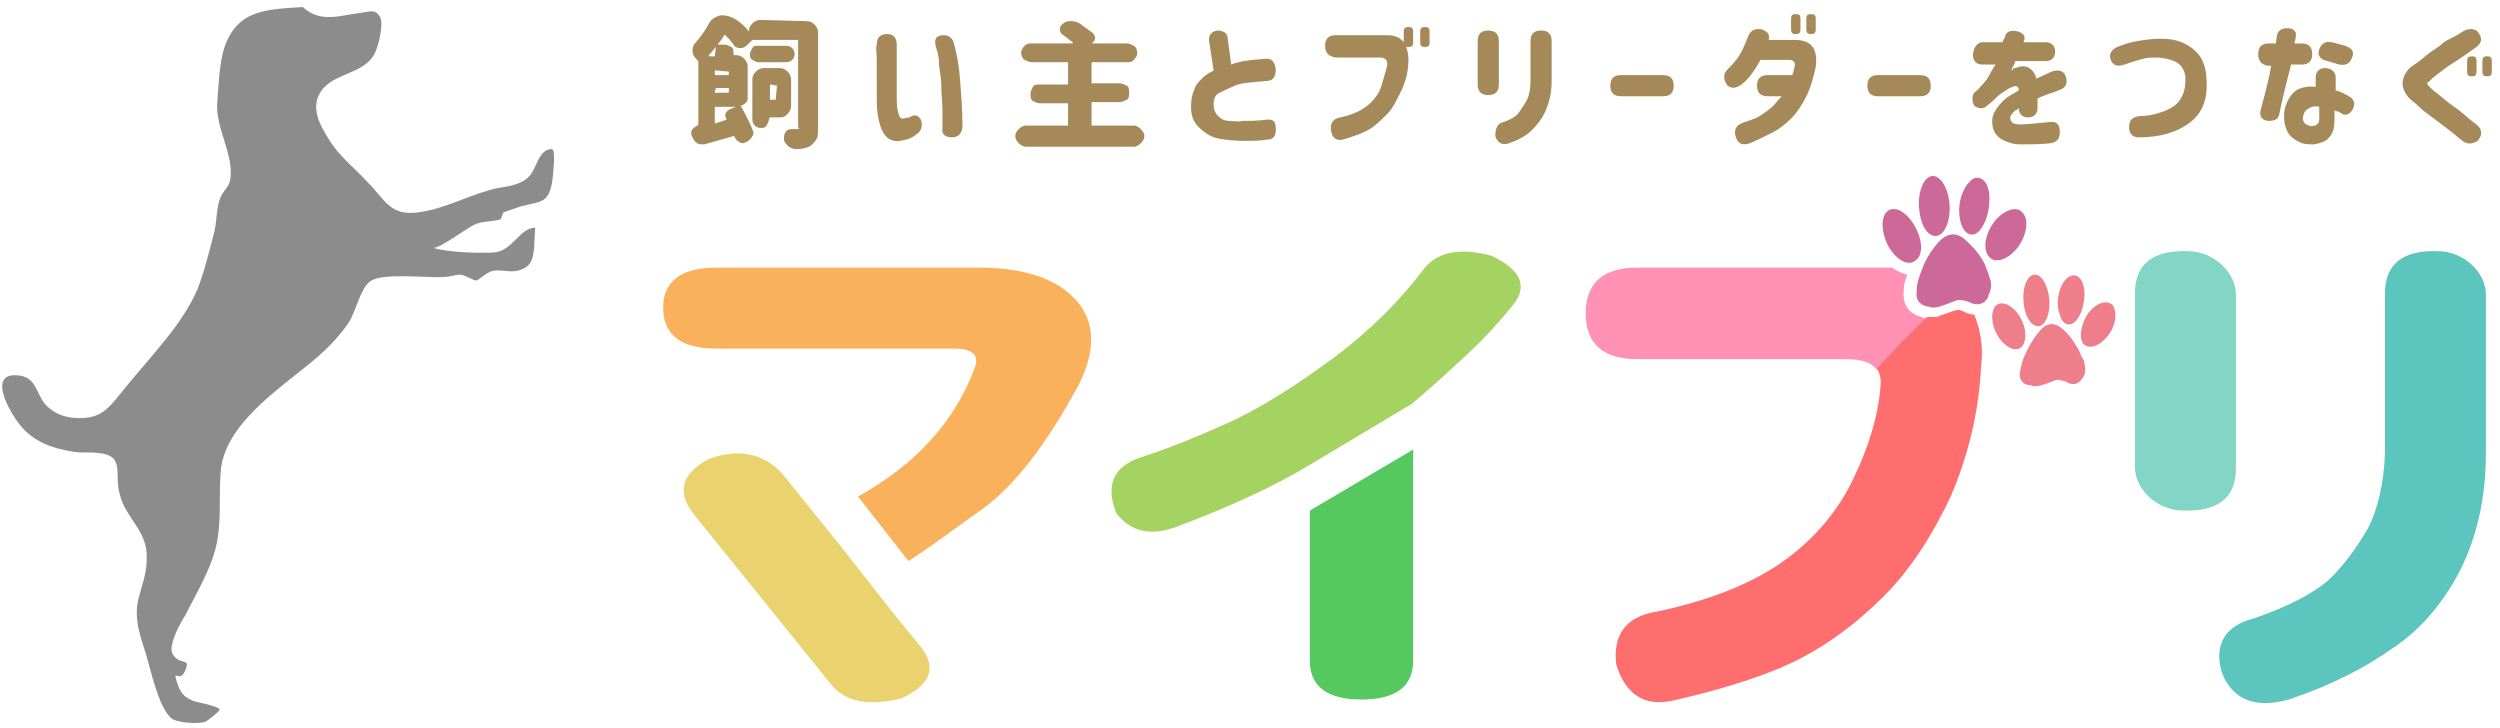
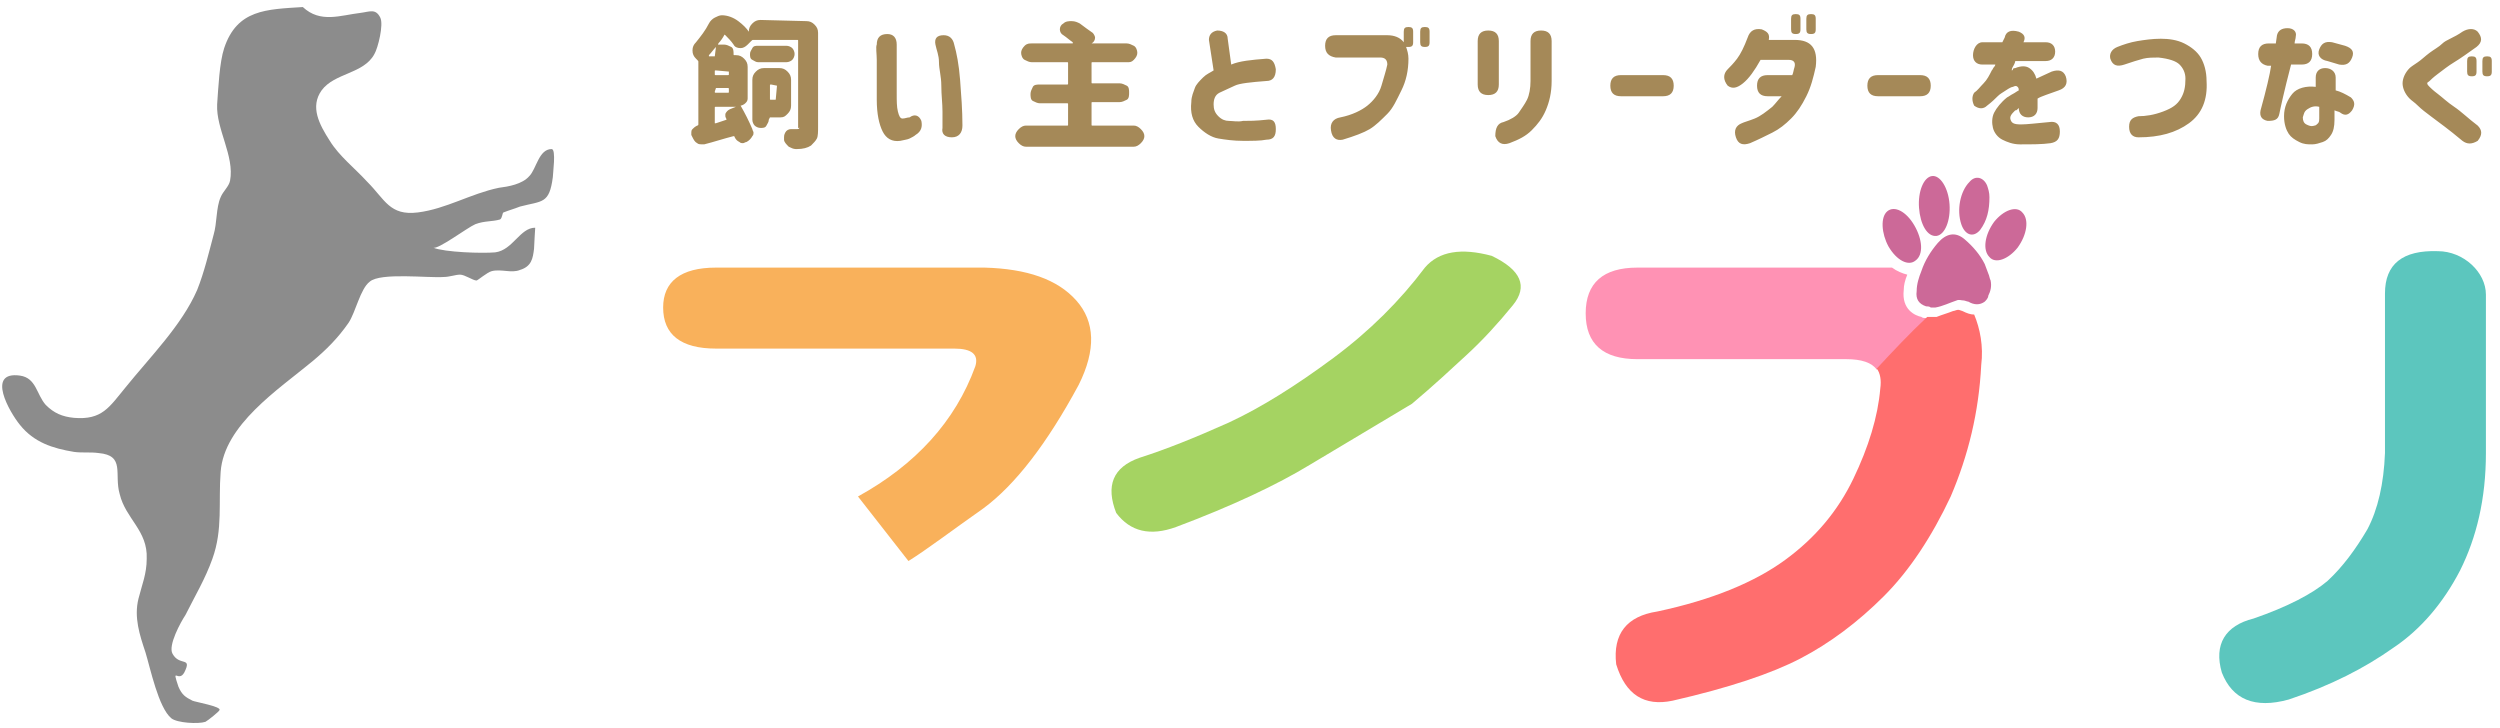
<svg xmlns="http://www.w3.org/2000/svg" viewBox="0 0 213 62">
  <path d="M77.4 47.8L73 42.3l4.4 5.5c1.6-1 3.7-2.6 6.4-4.5 2.7-2 5.4-5.5 8.1-10.5 1.5-3 1.4-5.4-.2-7.2-1.6-1.8-4.2-2.7-7.8-2.8H61c-3 0-4.5 1.2-4.5 3.4 0 2.3 1.5 3.5 4.5 3.5h20.3c1.5 0 2.1.5 1.8 1.5-1.7 4.7-5.1 8.4-10 11.1" fill="#f9b15b" />
-   <path d="M71.6 46.5l-5-6.2c-1.6-1.7-3.7-2.1-6.2-1.2-2.3 1.2-2.8 2.8-1.3 4.7l11.7 14.5c1.2 1.5 3.2 1.9 6 1.2 2.4-1.1 3-2.5 1.8-4.2L76 52.1l-4.4-5.6z" fill="#ead26e" />
  <path d="M111.6 39.6c-2.8 1.7-6.6 3.5-11.4 5.3-2.2.8-3.9.4-5.1-1.2-.9-2.3-.3-3.9 2-4.7 2.2-.7 4.7-1.7 7.6-3 2.8-1.3 5.8-3.2 8.9-5.5s5.7-4.9 7.8-7.7c1.2-1.4 3.1-1.7 5.7-1 2.5 1.2 3.1 2.6 1.8 4.2s-2.6 3-3.9 4.2-2.8 2.6-4.7 4.2l-8.7 5.2z" fill="#a5d362" />
-   <path d="M111.6 43.5v12.8c0 2.2 1.5 3.3 4.4 3.3s4.4-1.1 4.4-3.3v-18l-8.8 5.2z" fill="#55c960" />
-   <path d="M181.9 25c0-2.5 1.5-3.7 4.5-3.6 2.2 0 4.1 1.8 4.1 3.7v14.8c0 2.5-1.5 3.7-4.5 3.6-2.2 0-4.1-1.8-4.1-3.7V25z" fill="#83d6c6" />
  <path d="M192 52.7c2.9-1 5-2.1 6.3-3.2 1.3-1.2 2.4-2.7 3.4-4.4.9-1.7 1.4-3.9 1.5-6.5V25c0-2.5 1.5-3.7 4.5-3.6 2.2 0 4.1 1.8 4.1 3.7v13.5c0 3.9-.8 7.2-2.2 10-1.4 2.7-3.3 5-5.7 6.6-2.4 1.7-5.3 3.2-8.9 4.4-2.9.8-4.8 0-5.7-2.3-.7-2.4.3-4 2.7-4.6z" fill="#5cc6be" />
  <path d="M164.2 27.1h-.1c-.1 0-.3 0-.4-.1-.5-.1-1.7-.6-1.5-2.3 0-.4.1-.8.3-1.3-.4-.1-.9-.3-1.3-.6h-21.7c-2.9 0-4.4 1.3-4.4 3.9s1.5 3.9 4.4 3.9h17.8c1.3 0 2.2.3 2.6.9 1.5-1.4 2.9-2.9 4.3-4.4z" fill="#ff92b4" />
  <path d="M168.2 26.8c-.3 0-.6-.1-1-.3l-.3-.1h-.1c-.1 0-.3.1-.4.1-.5.2-.9.3-1.4.5h-.8c-1.5 1.4-2.9 2.9-4.3 4.4.3.4.4 1 .3 1.7-.2 2.4-1 5-2.3 7.7s-3.2 5-5.8 6.9-6.2 3.4-10.9 4.4c-2.6.4-3.8 1.9-3.5 4.5.8 2.6 2.4 3.6 4.8 3.1 4.8-1.1 8.4-2.3 10.9-3.6s4.9-3.1 7.1-5.3c2.2-2.2 4.1-5.1 5.7-8.5 1.5-3.5 2.4-7.2 2.6-11.2.2-1.6-.1-3.1-.6-4.3z" fill="#ff6e6e" />
-   <path d="M172.4 25.7c-.1-1.2.3-2.2.9-2.3.6-.1 1.2.9 1.3 2.1s-.3 2.2-.9 2.3c-.7 0-1.2-.9-1.3-2.1zm-.3 1.3c-.6-1-1.5-1.4-2-1s-.5 1.6.1 2.6 1.5 1.4 2 1c.5-.5.5-1.6-.1-2.6zm5.5 4c0-.2-.1-.4-.2-.5-.1-.2-.2-.5-.3-.7-.4-.7-.8-1.3-1.4-1.8-.7-.6-1.4-.5-2 .3-.5.6-.9 1.3-1.2 2-.2.4-.3.9-.4 1.4-.1.6.2 1 .7 1.1.1 0 .2 0 .4.1h.4c.5-.1 1-.3 1.5-.5.2-.1.3 0 .5 0 .1 0 .2.1.4.1.4.3.9.3 1.2 0 .1-.1.2-.2.3-.4.2-.3.2-.6.1-1.1zm-.7-3.7c.5-.6.7-1.5.7-2.4 0-.3-.1-.6-.2-.9-.3-.6-.8-.7-1.3-.3-.7.7-1 2.1-.6 3.1.2.9.9 1.1 1.4.5zm.6 2c.5.5 1.4.2 2.1-.7.7-.9.8-2 .4-2.6-.5-.5-1.4-.2-2.1.7-.6.9-.8 2.1-.4 2.6z" fill="#ed7e8a" />
  <path d="M163.5 17.7c-.1-1.4.4-2.6 1.1-2.7.7-.1 1.4 1 1.5 2.4.1 1.4-.4 2.6-1.1 2.7-.8.1-1.4-1-1.5-2.4zm-.4 1.5c-.7-1.2-1.7-1.7-2.3-1.2s-.5 1.9.1 3c.7 1.2 1.7 1.7 2.3 1.2.7-.5.6-1.8-.1-3zm6.5 4.7c-.1-.2-.1-.4-.2-.6-.1-.3-.2-.5-.3-.8-.4-.8-1-1.5-1.7-2.1-.8-.7-1.6-.5-2.3.3-.6.7-1.1 1.5-1.4 2.4-.2.5-.4 1.1-.4 1.7-.1.7.2 1.1.8 1.3.1 0 .3 0 .4.1h.4c.6-.1 1.2-.4 1.8-.6.2-.1.4 0 .6 0 .1 0 .3.1.4.1.5.3 1 .3 1.4 0 .1-.1.3-.3.3-.5.2-.4.3-.8.2-1.3zm-.9-4.3c.6-.8.8-1.7.8-2.8 0-.4-.1-.7-.2-1-.3-.7-1-.9-1.5-.3-.8.8-1.1 2.4-.7 3.6.3.9 1 1.2 1.6.5zm.8 2.3c.5.6 1.6.2 2.4-.8.8-1.1 1-2.4.4-3-.5-.6-1.6-.2-2.4.8-.8 1.1-1 2.4-.4 3z" fill="#cc6998" />
  <path d="M68.7 1.8c.3 0 .5.1.7.3s.3.4.3.7v8c0 .4 0 .8-.1 1s-.3.4-.5.6c-.3.2-.7.3-1.2.3h-.1c-.2 0-.4-.1-.6-.2-.2-.2-.4-.4-.4-.6v-.2c0-.1 0-.2.1-.4s.3-.3.5-.3h.5c.1 0 .2 0 .2-.1s-.1.1-.1 0V3.5c0-.1 0-.1-.1-.1h-3.7c-.1 0-.1 0-.2.1l-.3.3c-.2.2-.4.3-.6.3-.3 0-.5-.1-.6-.3-.2-.3-.5-.6-.7-.8-.1-.1-.1 0-.1 0-.1.2-.3.5-.5.7v.1c0 .1 0 0 .1 0h.4c.2 0 .4.1.6.2.2.1.2.4.2.6 0 .1 0 .1.1.1h.1c.3 0 .5.1.7.3s.3.4.3.7v2.7c0 .2-.1.3-.2.4s-.3.2-.4.2c.4.7.7 1.3 1 2 0 .1.1.2.1.3s0 .2-.1.3c-.1.2-.3.4-.5.5-.1 0-.2.1-.3.1s-.2 0-.3-.1c-.2-.1-.3-.2-.4-.4 0-.1-.1-.1-.1-.1-.8.2-1.7.5-2.5.7h-.2c-.1 0-.3 0-.4-.1-.2-.1-.3-.3-.4-.5l-.1-.2v-.2c0-.1 0-.2.1-.3s.2-.2.4-.3c0 0 .1 0 .1-.1V5.3c0-.1 0-.1-.1-.2l-.1-.1c-.2-.2-.3-.4-.3-.7 0-.3.1-.5.3-.7.4-.5.8-1 1.1-1.6.1-.2.3-.4.5-.5s.4-.2.6-.2c.5 0 1 .2 1.4.5s.7.6.9.9c0-.3.1-.5.3-.7.2-.2.4-.3.7-.3l3.9.1zm-7.8 3c.1 0 .1 0 0 0L61 4c-.2.2-.4.5-.6.7v.1c0 .1 0 0 0 0h.5zm1.2 1.3c0-.1 0-.1 0 0L61 6c-.1 0-.1 0-.1.1v.2c0 .1 0 .1.1.1h1c.1 0 .1 0 .1-.1v-.2zM61 7.5c-.1 0-.1 0 0 0l-.1.3c0 .1 0 .1.1.1h1c.1 0 .1 0 .1-.1v-.2c0-.1 0-.1-.1-.1h-1zm.9 2.7c0-.1-.1-.2-.1-.3v-.2c.1-.2.2-.3.4-.4l.5-.2H61c-.1 0-.1 0-.1.1v1.3h.1l.9-.3c0 .1 0 .1 0 0zM67 3.9c.2 0 .4.1.5.2s.2.3.2.5-.1.4-.2.5-.3.2-.5.2h-2.4c-.2 0-.3-.1-.5-.2s-.2-.3-.2-.5.1-.3.2-.5.3-.2.5-.2H67zM65.6 10c-.1 0-.1 0 0 0l-.1.2c0 .2-.1.3-.2.5s-.3.2-.5.2-.4-.1-.5-.2-.2-.3-.2-.5V6.8c0-.3.1-.5.3-.7s.4-.3.7-.3h1.3c.3 0 .5.1.7.3s.3.4.3.7V9c0 .3-.1.5-.3.7s-.3.3-.6.3h-.9zm.6-2.7c0-.1 0-.1 0 0l-.5-.1c-.1 0-.1 0-.1.1v1.1c0 .1 0 .1.1.1h.3c.1 0 .1 0 .1-.1l.1-1.1zm8.5-3.5c0-.6.3-.9.9-.9.5 0 .8.3.8.9V8c0 .6 0 1.1.1 1.5s.2.6.4.6.4-.1.6-.1c.4-.3.8-.2 1 .3.1.5 0 .9-.5 1.2-.1.1-.3.2-.5.3s-.4.1-.8.2c-.7.1-1.2-.2-1.5-.8s-.5-1.5-.5-2.7V5.1c0-.5-.1-1.1 0-1.3zm5 0c-.1-.5.1-.8.7-.8.5 0 .8.3.9.8.2.7.4 1.7.5 3s.2 2.6.2 3.9c0 .6-.3 1-.9 1s-.9-.3-.8-.8V9.5c0-.7-.1-1.4-.1-2.2s-.2-1.4-.2-2-.2-1-.3-1.5zM93 10.6c0 .1 0 .1.1.1h3.5c.2 0 .4.1.6.3s.3.4.3.6-.1.4-.3.6-.4.3-.6.3h-9.2c-.2 0-.4-.1-.6-.3s-.3-.4-.3-.6.1-.4.3-.6.4-.3.6-.3h3.5c.1 0 .1 0 .1-.1V8.9c0-.1 0-.1-.1-.1h-2.3c-.2 0-.4-.1-.6-.2s-.2-.4-.2-.6.1-.4.2-.6.4-.2.6-.2h2.3c.1 0 .1 0 .1-.1V5.4c0-.1 0-.1-.1-.1h-3c-.2 0-.4-.1-.6-.2s-.3-.4-.3-.6.1-.4.3-.6.4-.2.6-.2h3.5v-.1c-.3-.2-.5-.4-.8-.6-.2-.1-.3-.3-.3-.5s.1-.4.3-.5c.2-.2.5-.2.7-.2.3 0 .5.1.7.2.4.3.8.6 1.1.8.1.1.2.3.2.4 0 .2-.1.4-.3.5h3c.2 0 .4.1.6.2.2.1.3.4.3.6s-.1.4-.3.6-.3.2-.6.2h-2.9c-.1 0-.1 0-.1.1V7c0 .1 0 .1.1.1h2.3c.2 0 .4.1.6.2s.2.4.2.6 0 .5-.2.6-.4.2-.6.2h-2.3c-.1 0-.1 0-.1.1v1.8zm14.9-3.7c-1.3.1-2.3.2-2.7.4s-.9.4-1.3.6c-.4.2-.5.6-.5 1s.1.7.4 1 .6.4.9.4.8.1 1.2 0c.5 0 1.1 0 2-.1.6-.1.8.2.8.8s-.2.9-.8.9c-.5.1-1.2.1-2 .1s-1.5-.1-2.1-.2-1.2-.5-1.7-1-.7-1.2-.6-2.1c0-.5.2-.9.3-1.2s.4-.6.7-.9.6-.4.9-.6l-.4-2.6c0-.4.2-.7.7-.8.5 0 .9.2.9.7l.3 2.2c.7-.3 1.7-.4 3-.5.5 0 .7.3.8.9 0 .7-.3 1-.8 1zm5-3c0-.6.3-.9.9-.9h4.4c.6 0 1.1.2 1.4.6v-.9c0-.3.1-.4.4-.4s.4.1.4.4v.9c0 .3-.1.4-.4.4h-.2c.1.3.2.6.2 1 0 1-.2 1.9-.6 2.7s-.7 1.5-1.2 2-1 1-1.5 1.3-1.3.6-2.3.9c-.5.1-.9-.1-1-.8-.1-.6.2-1 .8-1.1 1-.2 1.8-.6 2.3-1s1-1 1.2-1.7.4-1.3.5-1.8c0-.4-.2-.6-.6-.6h-3.8c-.6-.1-.9-.4-.9-1zm8.1-1.2c0-.3.1-.4.4-.4s.4.1.4.4v.9c0 .3-.1.4-.4.4s-.4-.1-.4-.4v-.9zm4.9.8c0-.6.3-.9.9-.9s.9.3.9.9v3.7c0 .6-.3.9-.9.9s-.9-.3-.9-.9V3.5zm2.2 6.9c.6-.2 1.1-.5 1.3-.8s.5-.7.7-1.1.3-1 .3-1.6V3.5c0-.6.3-.9.9-.9.6 0 .9.3.9.9v3.4c0 1-.2 1.8-.5 2.5s-.7 1.2-1.2 1.7-1.1.8-1.9 1.1c-.6.2-1 0-1.2-.6 0-.7.2-1.1.7-1.2zm9.1-3.1c0-.6.3-.9.9-.9h3.6c.6 0 .9.3.9.9s-.3.9-.9.9h-3.6c-.6 0-.9-.3-.9-.9zm13.5-3.9h2.2c1.4 0 2 .7 1.8 2.3-.2.9-.4 1.7-.8 2.5s-.8 1.4-1.3 1.9-1 .9-1.6 1.2-1.2.6-1.9.9c-.6.2-1 .1-1.2-.5s0-1 .5-1.2c.2-.1.6-.2 1.1-.4s1-.6 1.5-1c.3-.3.5-.6.8-.9h-1.2c-.6 0-.9-.3-.9-.9s.3-.9.9-.9h2.1c.1-.2.1-.4.2-.7.1-.4-.1-.6-.5-.6H150c-.5.9-1 1.6-1.5 2s-.9.5-1.3.2c-.4-.5-.4-1 0-1.4.2-.2.5-.5.8-.9s.6-1 .9-1.8c.2-.6.6-.8 1.2-.7.5.2.7.4.6.9zm1.9-1.8c0-.3.1-.4.4-.4.3 0 .4.1.4.4v.9c0 .3-.1.4-.4.4-.3 0-.4-.1-.4-.4v-.9zm1.3 0c0-.3.1-.4.4-.4.3 0 .4.1.4.4v.9c0 .3-.1.4-.4.4-.3 0-.4-.1-.4-.4v-.9zm5.2 5.7c0-.6.3-.9.9-.9h3.6c.6 0 .9.3.9.9s-.3.9-.9.9H160c-.6 0-.9-.3-.9-.9zm9.8-3.7h1.7l.2-.4c.1-.5.5-.7 1.2-.5.5.2.6.5.4.9h1.9c.5 0 .8.3.8.8s-.3.8-.8.8h-2.6s0 .1-.1.3-.2.3-.2.5c0 0 .1 0 .1-.1s.2-.1.2-.1c.5-.2.9-.2 1.2 0s.5.5.6.9c.4-.2.9-.4 1.3-.6.6-.2 1-.1 1.2.4.2.6 0 1-.6 1.2-.8.3-1.5.5-1.8.7v.8c0 .5-.3.8-.8.8s-.8-.3-.8-.8l-.1.1c-.1.1-.1.1-.2.1-.3.3-.5.5-.4.8s.3.4.9.4c.5 0 1.3-.1 2.4-.2.6-.1.9.2.9.8s-.2.9-.8 1c-.7.1-1.6.1-2.6.1-.6 0-1.1-.2-1.5-.4s-.7-.6-.8-1-.1-.9.1-1.3.6-.9 1.1-1.3c.2-.1.3-.2.5-.3s.3-.2.5-.3c0-.1 0-.2-.1-.3s-.2-.1-.4 0c-.1 0-.3.1-.6.3s-.5.3-.7.5-.5.5-.9.8c-.3.3-.7.3-1.1 0-.2-.4-.2-.8 0-1.1.3-.2.5-.5.8-.8s.5-.7.7-1.1c.1-.1.1-.2.2-.3s.1-.2.1-.2h-1.1c-.5 0-.8-.3-.8-.8s.3-1.1.8-1.1zm11.5.4c.5-.2 1.1-.4 1.7-.5s1.3-.2 2-.2 1.4.1 2 .4 1.1.7 1.4 1.2.5 1.2.5 2c.1 1.6-.4 2.8-1.5 3.6s-2.5 1.2-4.3 1.2c-.5 0-.8-.3-.8-.9 0-.6.3-.8.8-.9.6 0 1.3-.1 2.1-.4s1.2-.6 1.5-1.1.4-1 .4-1.7c0-.5-.2-.9-.5-1.2s-.9-.5-1.8-.6c-.4 0-.9 0-1.3.1s-1 .3-1.6.5-1 .1-1.2-.5c-.1-.4.1-.8.6-1zm12 .6c0-.6.3-.9.9-.9h.6l.1-.7c.1-.4.4-.6.9-.6s.8.3.7.7c0 .2-.1.4-.1.6h.6c.6 0 .9.3.9.9s-.3.9-.9.9h-.9c-.6 2.3-.9 3.7-1 4.2s-.4.6-1 .6c-.5-.1-.7-.4-.6-.9.5-1.8.8-3.1.9-3.8h-.3c-.5-.1-.8-.4-.8-1zm6.6 2v1.1c.4.1.8.3 1.3.6.3.3.4.6.1 1.1-.3.4-.6.5-1 .2-.1-.1-.3-.1-.5-.2v.8c0 .6-.1 1-.3 1.3s-.4.5-.7.6-.6.2-.9.2c-.4 0-.7 0-1.1-.2s-.7-.4-.9-.7-.4-.8-.4-1.5c0-.8.3-1.4.7-1.9s1.2-.7 2-.6v-.8c0-.5.3-.8.8-.8s.9.3.9.8zm-1.8 4.1c.1 0 .2-.1.3-.2s.1-.3.1-.4v-1c-.4-.1-.7 0-1 .2s-.3.4-.4.7c0 .3.1.5.3.6s.4.2.7.1zm.4-6.5c.2-.5.5-.7 1.1-.6l1.1.3c.6.2.8.5.6 1s-.5.7-1.1.6l-1-.3c-.6-.1-.9-.5-.7-1zm12.2-1.5c.5-.3 1-.3 1.3 0 .4.5.4.9-.1 1.3-.7.5-1.4 1-1.9 1.3s-1 .7-1.4 1-.6.5-.7.6c-.1.1-.2.1-.2.2s.1.2.2.3c.1.1.3.3.7.6.4.3.8.7 1.4 1.1s1.2 1 2 1.6c.4.4.4.8 0 1.3-.5.3-.9.3-1.3 0-.6-.5-1.1-.9-1.5-1.2l-1.2-.9c-.4-.3-.8-.6-1.1-.9s-.5-.4-.7-.6c-.4-.4-.6-.9-.6-1.3s.2-.9.6-1.3c.1-.1.4-.3.7-.5s.6-.5 1-.8.8-.5 1.1-.8 1-.5 1.7-1zm.4 2.5c0-.3.1-.4.4-.4.3 0 .4.1.4.4v.9c0 .3-.1.4-.4.4-.3 0-.4-.1-.4-.4v-.9zm1.3 0c0-.3.1-.4.4-.4.3 0 .4.1.4.4v.9c0 .3-.1.4-.4.4-.3 0-.4-.1-.4-.4v-.9z" fill="#a58958" />
  <path d="M25.8.6c-3.1.2-5.6.2-6.7 3.5-.4 1.2-.5 3.4-.6 4.8-.1 2.1 1.5 4.4 1.1 6.5-.1.5-.6.9-.8 1.4-.4.9-.3 2.2-.6 3.2-.4 1.5-.8 3.2-1.4 4.7-1.3 3-4 5.7-6.1 8.3-1.4 1.7-2 2.8-4.4 2.6-1-.1-1.7-.4-2.4-1.1-.8-.9-.8-2.3-2.2-2.5-2.9-.4-.9 3.1 0 4.2 1.2 1.5 2.8 2 4.6 2.3.7.1 1.4 0 2.1.1 2.3.2 1.3 1.8 1.8 3.5.5 2.1 2.4 3.1 2.3 5.5 0 1.3-.4 2.2-.7 3.4-.4 1.6.1 3.1.6 4.6.4 1.3 1.1 4.7 2.2 5.6.5.4 2.3.5 2.9.3.2-.1 1.2-.9 1.2-1 .2-.3-2.1-.7-2.3-.8-.6-.3-.9-.5-1.2-1.2-.6-1.8 0-.3.5-1.2.7-1.4-.4-.5-1-1.6-.4-.7.7-2.7 1.1-3.3.8-1.6 1.7-3.1 2.3-4.8.9-2.5.5-4.8.7-7.4.3-4 4.9-7 7.8-9.4 1.2-1 2.2-2 3.1-3.3.6-.9 1-2.9 1.8-3.5.9-.8 5-.3 6.3-.4.5 0 1-.2 1.4-.2s1.1.5 1.4.5c.1 0 .9-.7 1.3-.8.8-.2 1.7.2 2.4-.1 1-.3 1.1-1 1.2-1.8 0-.2.1-1.8.1-1.8-1.3 0-1.9 1.9-3.4 2.1-1.1.1-4.3 0-5.3-.4.4.2 2.9-1.7 3.6-2 .8-.3 1.4-.2 2.1-.4.2-.1.2-.6.3-.6.5-.2.9-.3 1.4-.5 1.9-.5 2.5-.2 2.8-2.5 0-.3.3-2.4-.1-2.4-1.1 0-1.3 1.7-1.9 2.3-.6.7-1.8.9-2.6 1-2.4.5-4.5 1.8-6.9 2.1-2.4.3-2.8-1.1-4.3-2.6-1.1-1.2-2.4-2.2-3.2-3.5-.9-1.4-1.7-2.9-.7-4.3 1.1-1.5 3.6-1.4 4.5-3.1.3-.5.8-2.5.5-3.1-.4-.8-.9-.5-1.7-.4-1.7.2-3.4.9-4.9-.5z" fill="#8c8c8c" />
</svg>